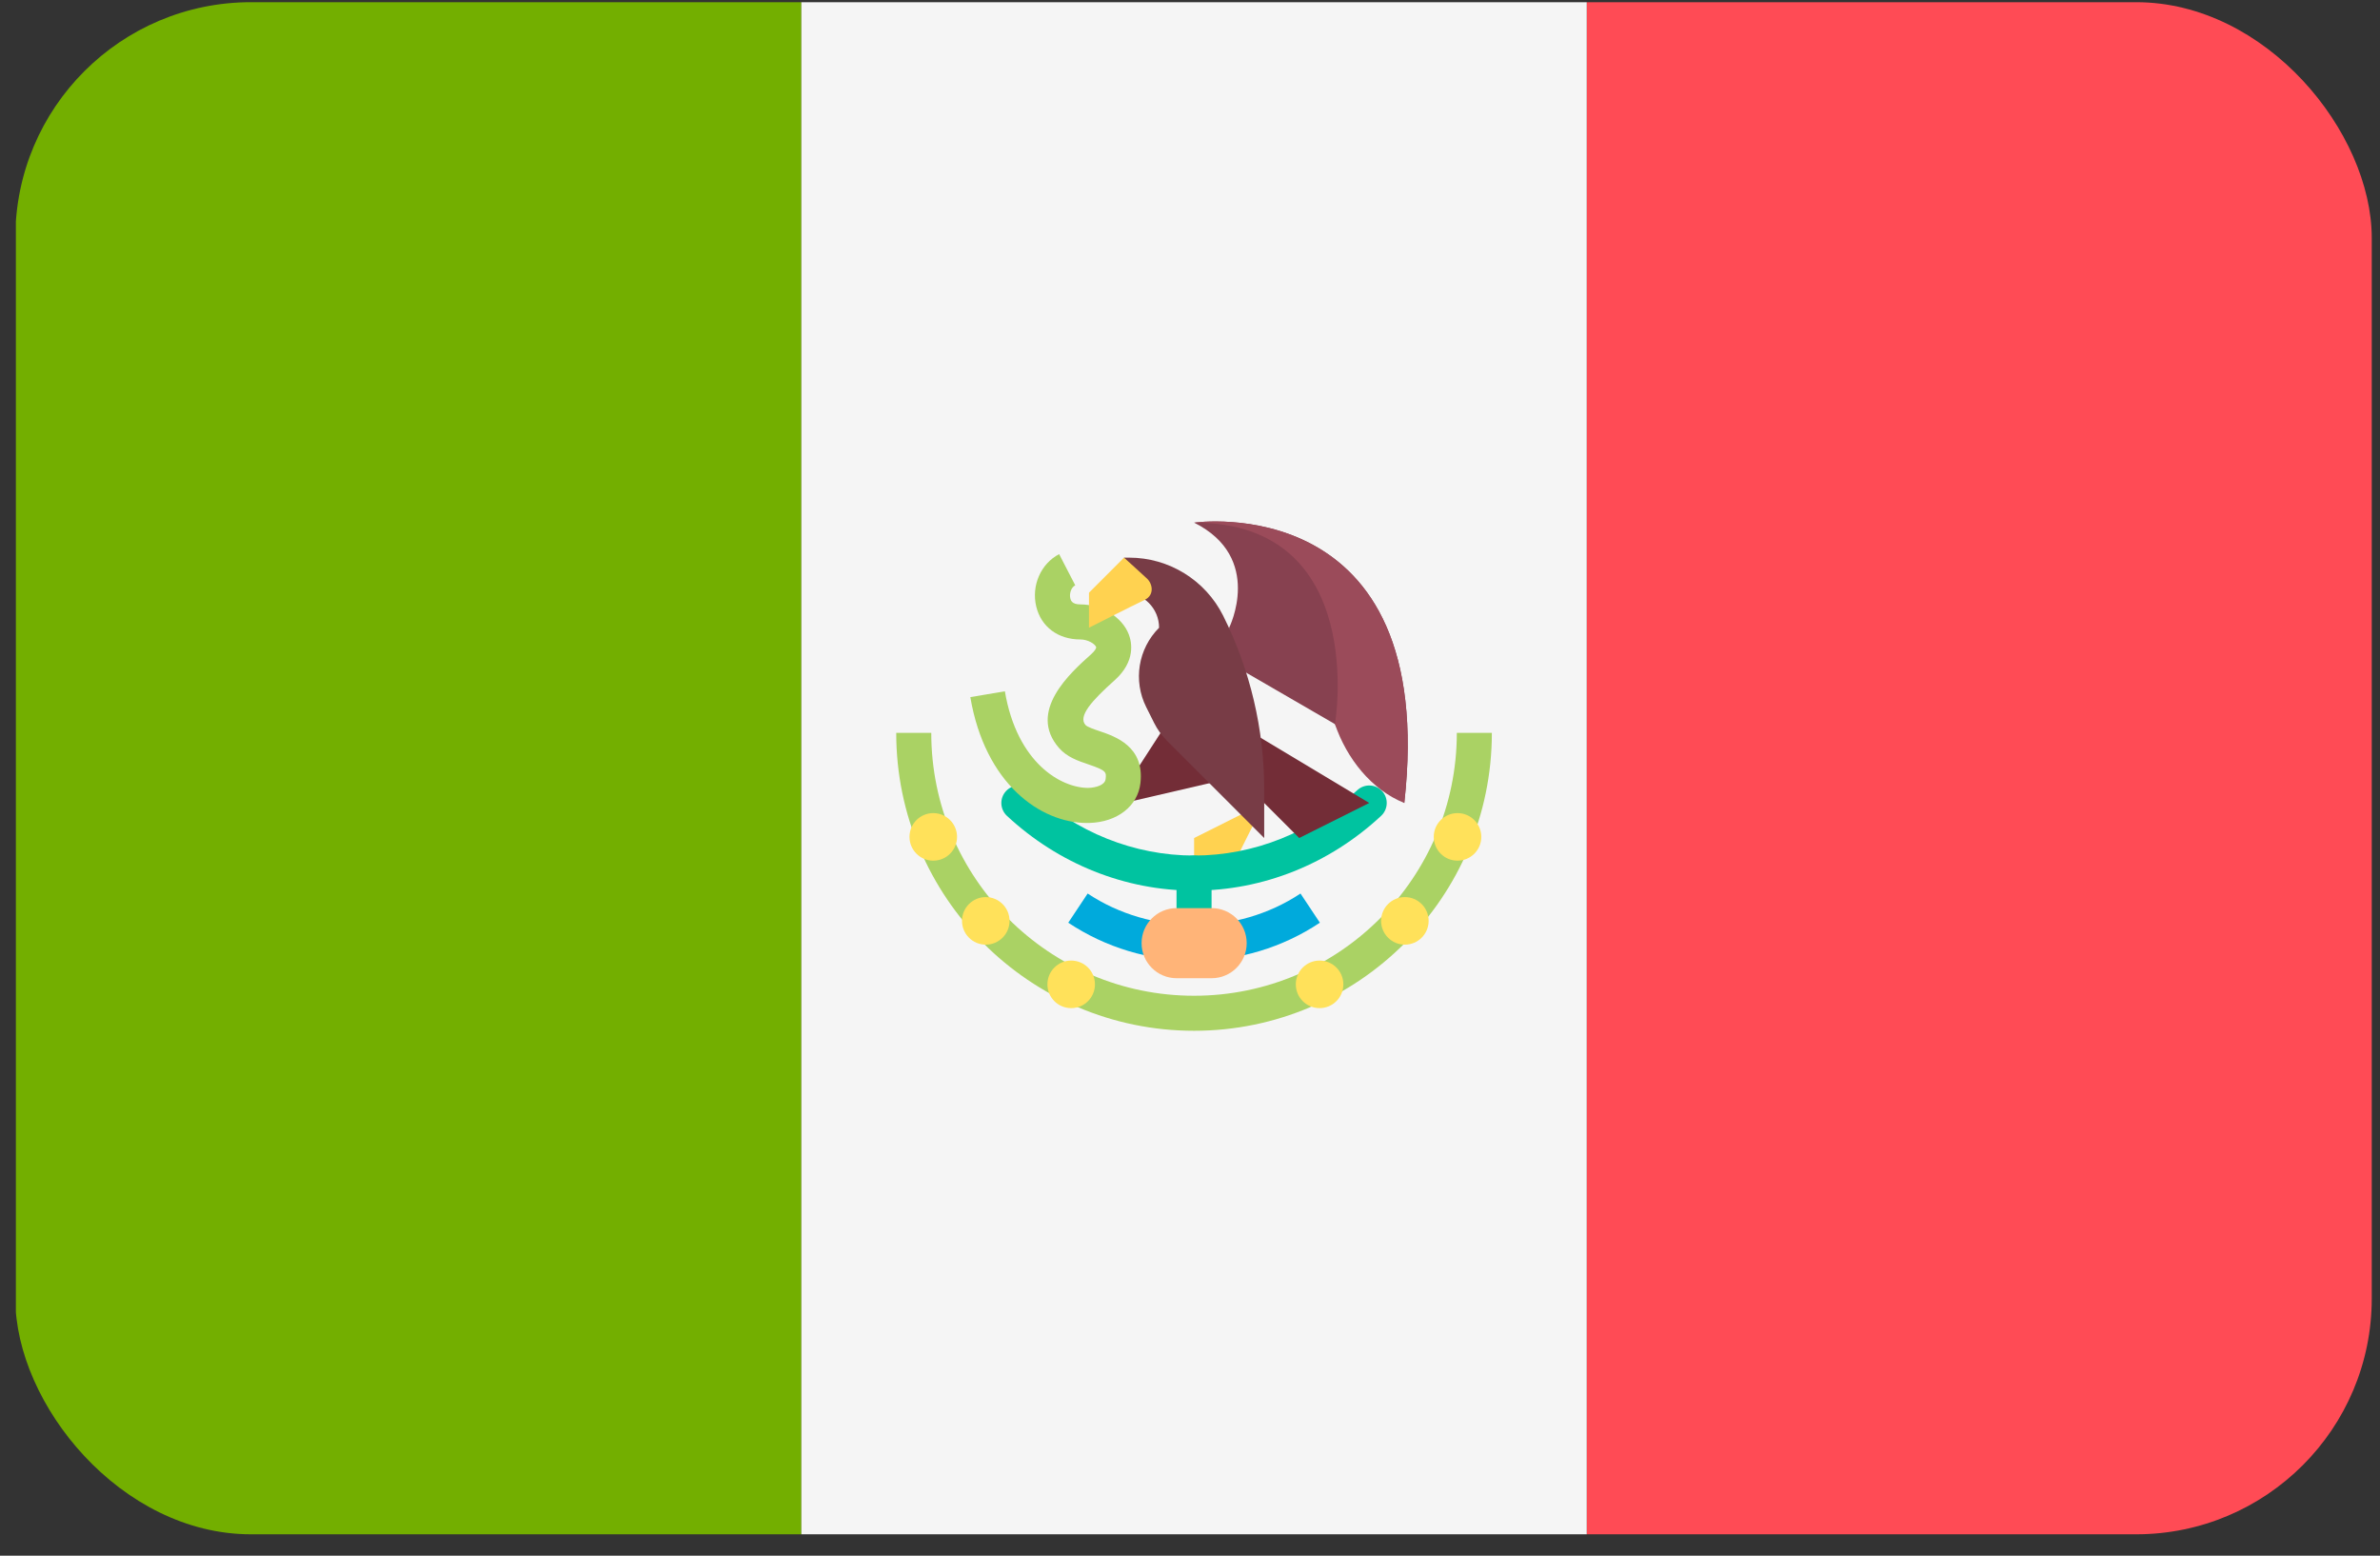
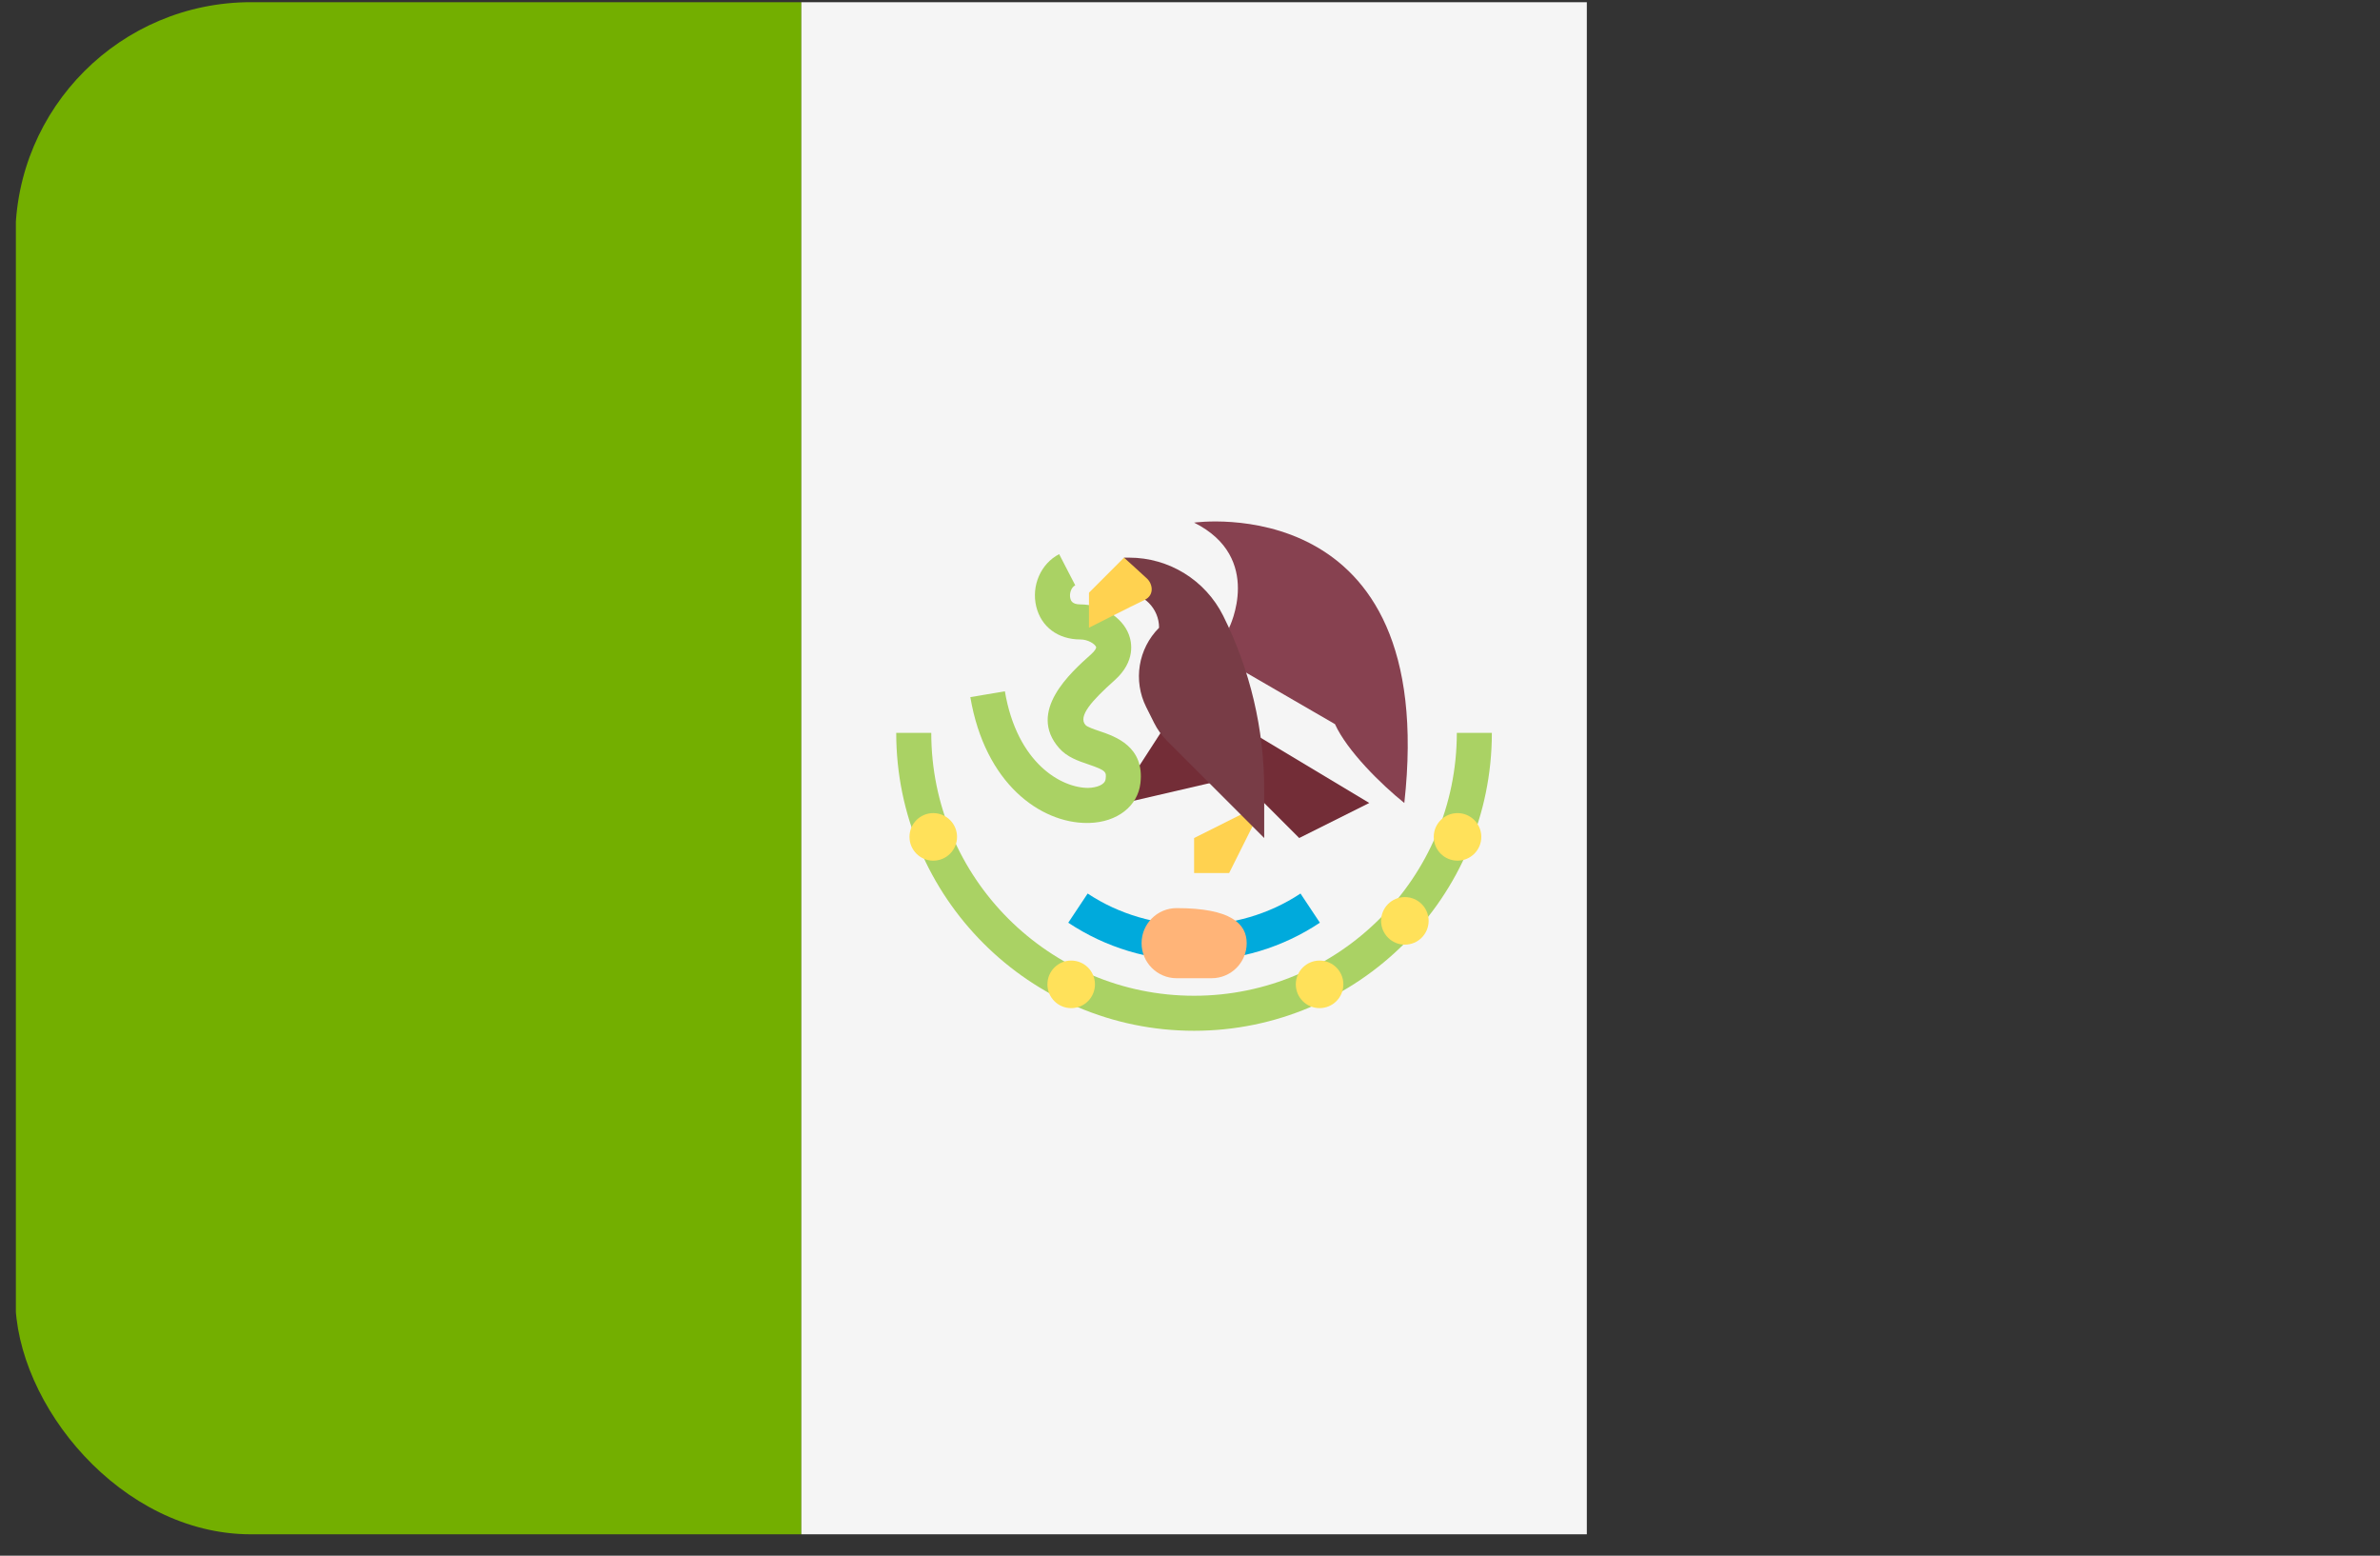
<svg xmlns="http://www.w3.org/2000/svg" width="101" height="66" viewBox="0 0 101 66" fill="none">
  <rect x="0" y="0" width="101" height="66" fill="#333333" stroke="none" />
  <g clip-path="url(#clip0_8608_73878)">
    <path d="M34.007 65.282H2.398C1.446 65.282 0.674 64.51 0.674 63.558V1.489C0.674 0.537 1.446 -0.235 2.398 -0.235H34.007V65.282Z" fill="#73AF00" />
    <path d="M67.34 -0.235H34.006V65.283H67.34V-0.235Z" fill="#F5F5F5" />
-     <path d="M98.951 65.282H67.342V-0.235H98.951C99.903 -0.235 100.675 0.537 100.675 1.489V63.558C100.675 64.511 99.903 65.282 98.951 65.282Z" fill="#FF4B55" />
    <path d="M53.648 34.065L50.674 35.553V37.039H52.161L53.648 34.065Z" fill="#FFD250" />
-     <path d="M50.671 40.758C50.26 40.758 49.928 40.425 49.928 40.014V37.04C49.928 36.63 50.26 36.297 50.671 36.297C51.082 36.297 51.415 36.63 51.415 37.04V40.014C51.415 40.425 51.082 40.758 50.671 40.758Z" fill="#00C3A0" />
-     <path d="M50.672 37.784C47.752 37.784 44.932 36.658 42.731 34.612C42.431 34.332 42.413 33.862 42.693 33.561C42.974 33.261 43.444 33.245 43.743 33.523C45.668 35.312 48.128 36.297 50.672 36.297C53.215 36.297 55.675 35.312 57.6 33.523C57.9 33.245 58.369 33.26 58.65 33.561C58.93 33.862 58.912 34.332 58.611 34.612C56.411 36.658 53.592 37.784 50.672 37.784Z" fill="#00C3A0" />
    <path d="M50.673 40.757C48.767 40.757 46.921 40.2 45.334 39.146L46.157 37.908C48.841 39.691 52.505 39.691 55.189 37.908L56.012 39.146C54.425 40.201 52.579 40.757 50.673 40.757Z" fill="#00AADC" />
    <path d="M49.493 30.721L47.851 33.261L47.572 34.097L51.847 33.106L49.493 30.721Z" fill="#732D37" />
    <path d="M46.128 34.915C44.163 34.915 41.803 33.261 41.178 29.576L42.644 29.328C43.164 32.392 45.049 33.43 46.181 33.427C46.529 33.418 46.891 33.298 46.919 33.053C46.953 32.759 46.961 32.69 46.183 32.427C45.76 32.284 45.281 32.122 44.945 31.737C43.585 30.184 45.426 28.541 46.311 27.751C46.467 27.611 46.532 27.493 46.515 27.448C46.466 27.321 46.175 27.129 45.846 27.129C44.901 27.129 44.185 26.595 43.976 25.737C43.76 24.848 44.169 23.912 44.947 23.51L45.63 24.831C45.447 24.925 45.375 25.194 45.421 25.386C45.44 25.463 45.484 25.642 45.846 25.642C46.756 25.642 47.623 26.179 47.904 26.918C48.025 27.233 48.206 28.052 47.302 28.86C46.325 29.732 45.741 30.389 46.065 30.758C46.138 30.842 46.452 30.948 46.66 31.018C47.329 31.245 48.575 31.666 48.397 33.223C48.285 34.202 47.411 34.882 46.223 34.914C46.191 34.914 46.159 34.915 46.128 34.915Z" fill="#AAD264" />
    <path d="M52.161 26.632C52.161 26.632 53.648 23.659 50.674 22.172C50.674 22.172 61.082 20.685 59.595 34.067L59.594 34.066C58.619 33.285 57.17 31.859 56.652 30.721L52.161 28.119V26.632Z" fill="#874150" />
    <path d="M50.674 29.605L58.108 34.066C58.108 34.066 58.108 34.066 55.134 35.553L50.674 31.093V29.605Z" fill="#732D37" />
    <path d="M47.701 25.144C48.522 25.144 49.188 25.81 49.188 26.631L49.187 26.633C48.299 27.52 48.08 28.875 48.641 29.997L48.977 30.669C49.117 30.949 49.301 31.205 49.523 31.427L53.649 35.553V33.498C53.649 30.938 53.053 28.413 51.908 26.123C51.152 24.612 49.608 23.658 47.918 23.658H47.701V25.145H47.701V25.144Z" fill="#783C46" />
    <path d="M47.7 23.658L46.213 25.145V26.631C46.213 26.631 47.982 25.735 48.578 25.449C48.994 25.25 48.919 24.777 48.679 24.55C48.493 24.373 47.7 23.658 47.7 23.658Z" fill="#FFD250" />
    <path d="M50.672 43.731C43.703 43.731 38.033 38.062 38.033 31.093H39.52C39.52 37.243 44.522 42.245 50.672 42.245C56.821 42.245 61.823 37.243 61.823 31.093H63.31C63.31 38.062 57.64 43.731 50.672 43.731Z" fill="#AAD264" />
    <path d="M39.605 36.514C40.162 36.514 40.614 36.062 40.614 35.505C40.614 34.948 40.162 34.496 39.605 34.496C39.047 34.496 38.596 34.948 38.596 35.505C38.596 36.062 39.047 36.514 39.605 36.514Z" fill="#FFE15A" />
-     <path d="M41.833 40.077C42.39 40.077 42.842 39.625 42.842 39.068C42.842 38.511 42.39 38.059 41.833 38.059C41.276 38.059 40.824 38.511 40.824 39.068C40.824 39.625 41.276 40.077 41.833 40.077Z" fill="#FFE15A" />
    <path d="M45.458 42.77C46.015 42.77 46.467 42.318 46.467 41.761C46.467 41.204 46.015 40.752 45.458 40.752C44.901 40.752 44.449 41.204 44.449 41.761C44.449 42.318 44.901 42.77 45.458 42.77Z" fill="#FFE15A" />
    <path d="M61.853 36.514C62.41 36.514 62.862 36.062 62.862 35.505C62.862 34.948 62.41 34.496 61.853 34.496C61.295 34.496 60.844 34.948 60.844 35.505C60.844 36.062 61.295 36.514 61.853 36.514Z" fill="#FFE15A" />
    <path d="M59.618 40.077C60.176 40.077 60.627 39.625 60.627 39.068C60.627 38.511 60.176 38.059 59.618 38.059C59.061 38.059 58.609 38.511 58.609 39.068C58.609 39.625 59.061 40.077 59.618 40.077Z" fill="#FFE15A" />
    <path d="M55.999 42.77C56.556 42.77 57.008 42.318 57.008 41.761C57.008 41.204 56.556 40.752 55.999 40.752C55.442 40.752 54.99 41.204 54.99 41.761C54.99 42.318 55.442 42.77 55.999 42.77Z" fill="#FFE15A" />
-     <path d="M51.419 41.501H49.932C49.111 41.501 48.445 40.835 48.445 40.014C48.445 39.193 49.111 38.527 49.932 38.527H51.419C52.24 38.527 52.906 39.193 52.906 40.014C52.906 40.836 52.24 41.501 51.419 41.501Z" fill="#FFB478" />
-     <path d="M56.652 30.721C57.148 32.177 58.201 33.509 59.594 34.066L59.595 34.066C61.082 20.685 50.674 22.172 50.674 22.172C58.108 22.172 56.652 30.721 56.652 30.721Z" fill="#9B4B5A" />
+     <path d="M51.419 41.501H49.932C49.111 41.501 48.445 40.835 48.445 40.014C48.445 39.193 49.111 38.527 49.932 38.527C52.24 38.527 52.906 39.193 52.906 40.014C52.906 40.836 52.24 41.501 51.419 41.501Z" fill="#FFB478" />
  </g>
  <defs>
    <clipPath id="clip0_8608_73878">
      <rect x="0.65" y="0.093" width="100" height="65" rx="10" fill="white" />
    </clipPath>
  </defs>
</svg>